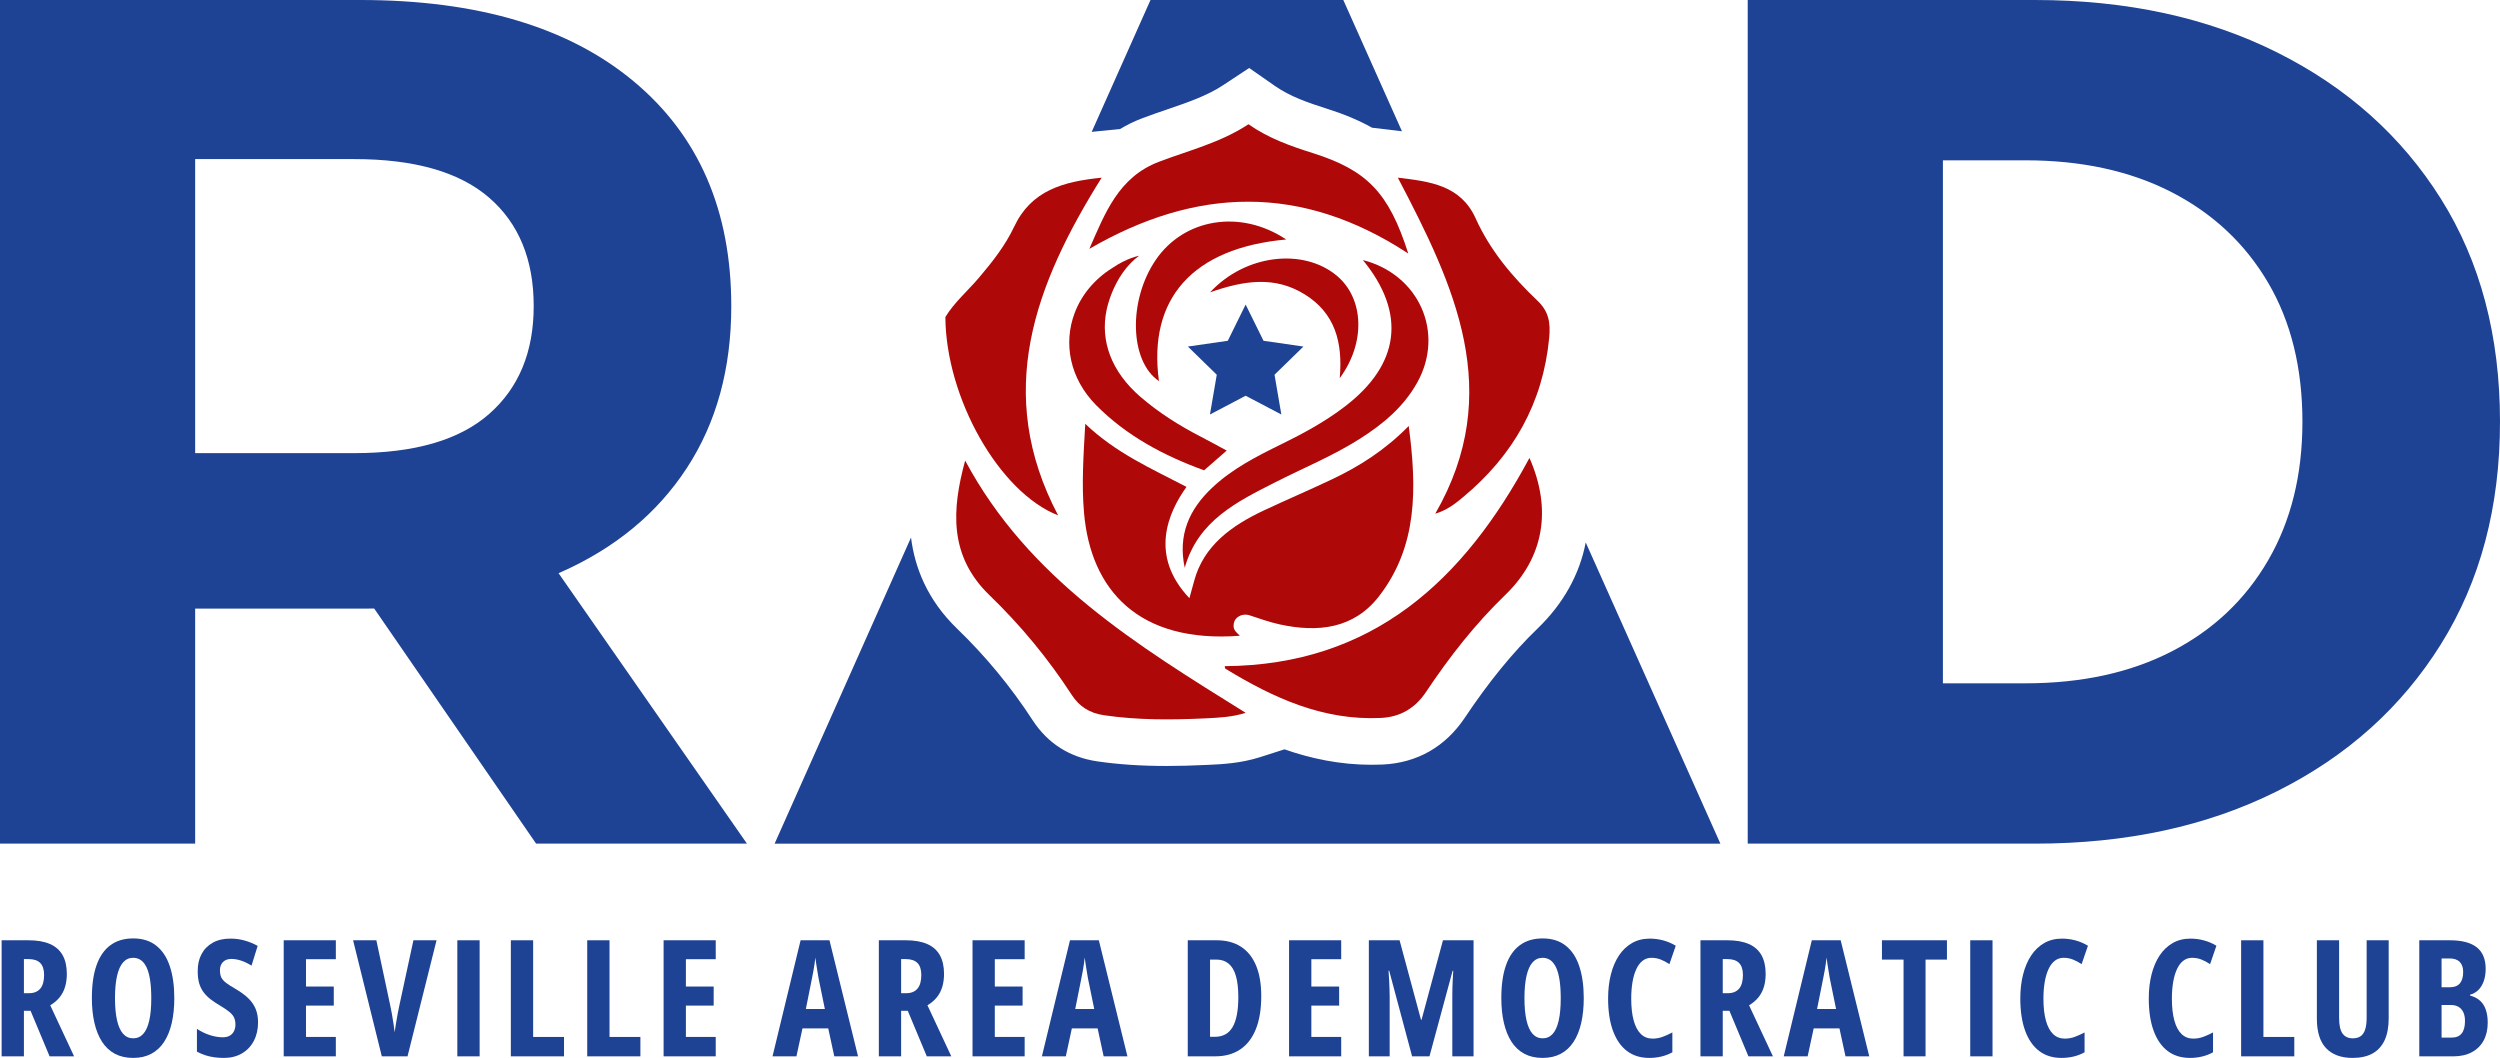
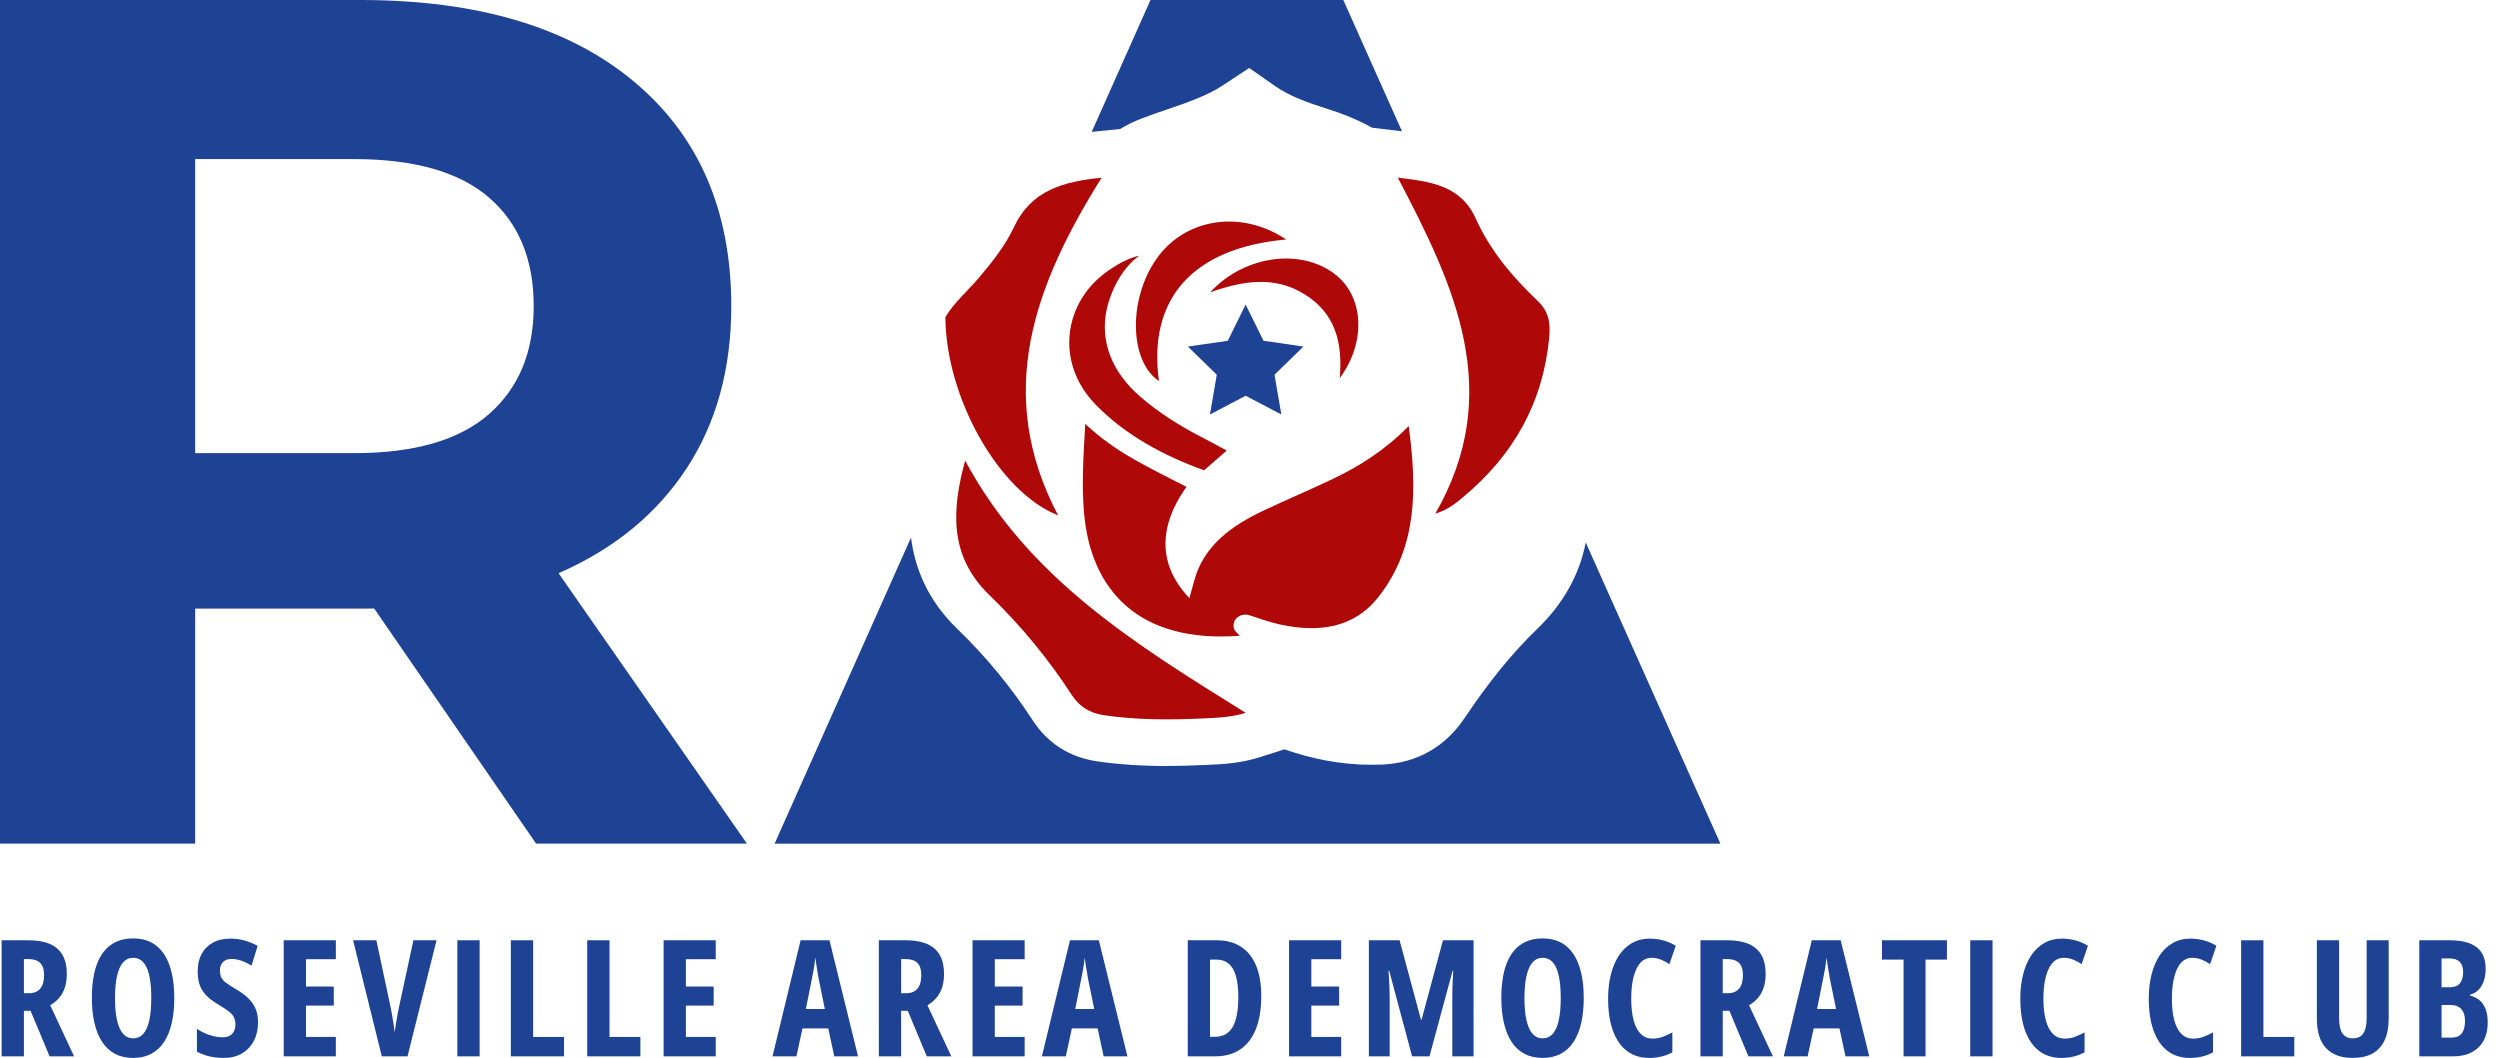
<svg xmlns="http://www.w3.org/2000/svg" width="1060.896" zoomAndPan="magnify" viewBox="0 0 795.672 336.701" height="448.934" preserveAspectRatio="xMidYMid" version="1.0" id="svg110">
  <defs id="defs3">
    <clipPath id="5fae8bf048">
      <path d="M 9.723,224.191 H 248 v 268.5 H 9.723 Z m 0,0" clip-rule="nonzero" id="path1" />
    </clipPath>
    <clipPath id="cda8804f1d">
      <path d="m 256,224.191 h 302 v 268.5 H 256 Z m 0,0" clip-rule="nonzero" id="path2" />
    </clipPath>
    <clipPath id="504039c97e">
-       <path d="m 566,224.191 h 239.473 v 268.5 H 566 Z m 0,0" clip-rule="nonzero" id="path3" />
-     </clipPath>
+       </clipPath>
    <clipPath id="cc82f67295">
      <rect x="0" width="802" y="0" height="72" id="rect3" />
    </clipPath>
  </defs>
  <path fill="#af0808" d="m 448.355,135.574 c -7.598,7.742 -15.734,12.859 -24.465,17 -7.152,3.387 -14.434,6.5 -21.602,9.863 -10.227,4.805 -19.281,11.195 -22.273,22.629 l -1.465,5.309 c -12.848,-13.52 -6.805,-27.238 -0.922,-35.414 -11.305,-5.887 -22.445,-10.766 -32.223,-20.066 -0.594,10.316 -1.176,19.316 -0.395,28.309 2.117,24.469 17.219,41.59 49.59,39.141 -1.383,-1.43 -2.207,-1.91 -1.941,-3.797 0.086,-0.598 0.328,-1.18 0.73,-1.633 0.004,-0.012 0.019,-0.016 0.019,-0.023 1.082,-1.199 2.816,-1.555 4.344,-1.043 3.066,1.004 6.281,2.168 9.594,2.891 12.074,2.621 23.52,1.418 31.562,-8.984 12.289,-15.883 12.07,-34.285 9.445,-54.18" fill-opacity="1" fill-rule="nonzero" id="path5" />
-   <path fill="#af0808" d="m 389.801,212.02 c 47.086,-0.344 76.062,-27.297 96.98,-66.273 7.223,16.383 4.602,31.727 -7.672,43.57 -9.645,9.316 -17.836,19.793 -25.242,30.898 -3.523,5.281 -8.293,8.008 -14.453,8.289 -18.355,0.855 -34.199,-6.398 -49.375,-15.66 -0.219,-0.137 -0.203,-0.68 -0.238,-0.824" fill-opacity="1" fill-rule="nonzero" id="path6" />
  <path fill="#af0808" d="m 307.18,146.586 c 20.129,37.629 54.602,58.695 89.27,80.281 -4.184,1.344 -8.449,1.559 -12.715,1.758 -10.797,0.504 -21.57,0.598 -32.332,-0.984 -4.562,-0.668 -7.844,-2.691 -10.328,-6.52 -7.492,-11.535 -16.238,-22.117 -26.109,-31.641 -13.02,-12.555 -12.035,-27.324 -7.785,-42.895" fill-opacity="1" fill-rule="nonzero" id="path7" />
  <path fill="#af0808" d="m 336.77,164.031 c -18.777,-7.348 -35.719,-37.355 -35.887,-63.125 2.812,-4.656 7.121,-8.312 10.723,-12.559 4.262,-5.027 8.363,-10.234 11.152,-16.156 5.477,-11.637 15.641,-14.402 27.863,-15.637 -21.254,33.969 -34.391,68.535 -13.852,107.477" fill-opacity="1" fill-rule="nonzero" id="path8" />
  <path fill="#af0808" d="m 444.887,56.547 c 10.145,1.211 19.977,2.355 24.762,12.945 4.629,10.254 11.688,18.609 19.688,26.219 3.629,3.457 4.184,7.043 3.715,11.898 -2.016,20.789 -11.473,37.348 -27.316,50.543 -2.488,2.078 -5.02,4.141 -8.941,5.355 22.281,-38.691 6.094,-72.617 -11.906,-106.961" fill-opacity="1" fill-rule="nonzero" id="path9" />
-   <path fill="#af0808" d="m 397.348,39.547 c 6.496,4.527 13.418,6.945 20.434,9.16 17.281,5.465 24.238,12.551 30.426,31.98 -34.098,-22.355 -67.648,-21.125 -101.504,-1.484 4.957,-11.23 9.203,-22.785 22.148,-27.711 9.523,-3.629 19.559,-6.059 28.496,-11.945" fill-opacity="1" fill-rule="nonzero" id="path10" />
-   <path fill="#af0808" d="m 433.777,82.77 c 17.848,4.582 26.086,23.078 17.328,38.898 -4.34,7.848 -10.973,13.34 -18.402,18.047 -8.504,5.391 -17.816,9.199 -26.754,13.738 -12.25,6.219 -24.68,12.273 -28.883,27.262 -2.23,-10.434 1.402,-18.582 8.691,-25.457 6.41,-6.055 14.148,-10 21.953,-13.824 7.117,-3.488 14.047,-7.238 20.367,-12.086 17.52,-13.43 19.539,-29.672 5.699,-46.578" fill-opacity="1" fill-rule="nonzero" id="path11" />
  <path fill="#af0808" d="m 409.355,76.223 c -29.781,2.676 -44.078,18.852 -40.496,45.059 -9.336,-6.254 -9.848,-25.613 -1.023,-38.559 8.984,-13.172 26.934,-16.234 41.52,-6.5" fill-opacity="1" fill-rule="nonzero" id="path12" />
  <path fill="#af0808" d="m 385.121,93.047 c 11.25,-12.133 29.648,-14.152 40.289,-5.344 8.609,7.129 9.438,21.172 0.988,32.656 1.031,-11.625 -1.613,-20.715 -11.102,-26.641 -9.414,-5.867 -19.137,-4.562 -30.176,-0.672" fill-opacity="1" fill-rule="nonzero" id="path13" />
  <path fill="#af0808" d="m 390.418,143.406 c -2.727,2.391 -4.848,4.246 -7.195,6.285 -12.801,-4.648 -24.719,-10.988 -34.336,-20.719 -8.523,-8.613 -10.453,-19.801 -6.867,-29.328 2.133,-5.676 6.219,-10.762 12.039,-14.383 4.688,-3.191 8.469,-3.859 8.469,-3.859 -0.926,0.68 -1.773,1.422 -2.539,2.203 -3.957,4.008 -6.031,9.039 -7.016,12.137 -0.133,0.371 -0.223,0.711 -0.316,1.016 -0.012,0.055 -0.035,0.109 -0.043,0.172 -0.141,0.488 -0.234,0.879 -0.301,1.168 v 0.023 c -0.066,0.227 -0.082,0.375 -0.094,0.43 -0.016,0.023 -0.016,0.035 -0.016,0.035 -2.098,9.914 1.512,19.719 10.73,27.691 5.875,5.07 12.391,9.188 19.281,12.73 2.566,1.324 5.082,2.727 8.203,4.398" fill-opacity="1" fill-rule="nonzero" id="path14" />
  <path fill="#1e4294" d="m 396.449,96.938 5.684,11.52 12.707,1.84 -9.199,8.969 2.172,12.656 -11.363,-5.973 -11.359,5.973 2.168,-12.656 -9.191,-8.969 12.703,-1.84 z m 0,0" fill-opacity="1" fill-rule="nonzero" id="path15" />
  <g clip-path="url(#5fae8bf048)" id="g16" transform="translate(-9.762,-224.191)">
    <path fill="#1e4294" d="m 165.434,287.102 c 9.453,8.184 14.188,19.688 14.188,34.516 0,14.578 -4.734,26.023 -14.188,34.328 -9.457,8.316 -23.773,12.465 -42.945,12.465 H 71.875 v -93.586 h 50.613 c 19.172,0 33.488,4.094 42.945,12.277 m 82.055,205.59 -59.961,-86.078 c 0.172,-0.074 0.355,-0.148 0.531,-0.223 17.383,-7.676 30.801,-18.73 40.258,-33.18 9.457,-14.445 14.188,-31.648 14.188,-51.594 0,-30.422 -10.348,-54.273 -31.055,-71.531 -20.707,-17.262 -49.723,-25.895 -87.039,-25.895 H 9.762 v 268.5 H 71.875 v -74.801 h 54.07 c 0.973,0 1.938,-0.012 2.91,-0.023 l 51.531,74.824 z m 0,0" fill-opacity="1" fill-rule="nonzero" id="path16" />
  </g>
  <g clip-path="url(#cda8804f1d)" id="g17" transform="translate(-9.762,-224.191)">
    <path fill="#1e4294" d="m 437.293,224.191 h -61.363 l -18.711,41.973 c 0.594,-0.066 1.156,-0.129 1.676,-0.176 l 7.367,-0.738 c 2.133,-1.293 4.477,-2.449 7.074,-3.43 2.742,-1.035 5.438,-1.969 8.059,-2.859 6.449,-2.211 12.543,-4.297 17.566,-7.605 l 8.375,-5.527 8.242,5.75 c 4.844,3.363 10.539,5.324 16.434,7.191 5.484,1.73 10.242,3.703 14.422,6.066 l 9.531,1.137 z m 77.156,172.645 c -1.926,10.066 -7.051,19.41 -15.277,27.344 -7.988,7.711 -15.578,17.023 -23.211,28.449 -6.168,9.238 -15.176,14.371 -26.102,14.891 -1.215,0.043 -2.418,0.074 -3.617,0.074 -9.988,0 -19.254,-1.973 -27.672,-4.91 l -7.84,2.504 c -6.125,1.941 -11.887,2.227 -16.543,2.438 -4.992,0.234 -9.172,0.352 -13.133,0.352 -8.094,0 -15.312,-0.488 -22.035,-1.465 -8.867,-1.305 -15.805,-5.727 -20.609,-13.109 -6.844,-10.543 -14.91,-20.312 -23.965,-29.062 -9.605,-9.25 -13.543,-19.57 -14.734,-29.074 l -43.41,97.426 h 301.004 z m 0,0" fill-opacity="1" fill-rule="nonzero" id="path17" />
  </g>
  <g clip-path="url(#504039c97e)" id="g18" transform="translate(-9.762,-224.191)">
    <path fill="#1e4294" d="m 628.129,441.672 h 26.227 c 17.891,0 33.426,-3.383 46.59,-10.16 13.164,-6.777 23.391,-16.426 30.676,-28.961 7.281,-12.52 10.93,-27.23 10.93,-44.113 0,-17.129 -3.648,-31.895 -10.93,-44.297 -7.285,-12.398 -17.512,-21.988 -30.676,-28.773 -13.164,-6.77 -28.699,-10.156 -46.59,-10.156 h -26.227 z m -62.121,51.02 v -268.5 h 91.422 c 29.137,0 54.828,5.566 77.066,16.688 22.242,11.125 39.617,26.656 52.145,46.605 12.523,19.941 18.793,43.598 18.793,70.953 0,27.117 -6.27,50.699 -18.793,70.77 -12.527,20.078 -29.902,35.672 -52.145,46.797 -22.238,11.121 -47.93,16.688 -77.066,16.688 z m 0,0" fill-opacity="1" fill-rule="nonzero" id="path18" />
  </g>
  <g transform="translate(-3.762,280.809)" id="g110">
    <g clip-path="url(#cc82f67295)" id="g109">
      <g fill="#1e4294" fill-opacity="1" id="g21">
        <g transform="translate(0.966,55.392)" id="g20">
          <g id="g19">
            <path d="m 11.906,-36.938 c 2.727,0 4.992,0.398 6.797,1.188 1.801,0.793 3.145,1.98 4.031,3.562 0.883,1.586 1.328,3.57 1.328,5.953 0,1.523 -0.188,2.902 -0.562,4.141 -0.375,1.242 -0.953,2.344 -1.734,3.312 -0.781,0.969 -1.777,1.812 -2.984,2.531 L 26.375,0 H 18.578 L 12.531,-14.484 h -2.125 V 0 H 3.312 v -36.938 z m -0.062,5.984 h -1.438 V -20.094 H 12 c 1.582,0 2.781,-0.477 3.594,-1.438 0.82,-0.957 1.234,-2.406 1.234,-4.344 0,-1.738 -0.414,-3.02 -1.234,-3.844 -0.812,-0.82 -2.062,-1.234 -3.75,-1.234 z m 0,0" id="path19" />
          </g>
        </g>
      </g>
      <g fill="#1e4294" fill-opacity="1" id="g24">
        <g transform="translate(30.782,55.392)" id="g23">
          <g id="g22">
            <path d="m 28.453,-18.516 c 0,2.93 -0.273,5.57 -0.812,7.922 -0.543,2.344 -1.355,4.344 -2.438,6 C 24.129,-2.945 22.77,-1.688 21.125,-0.812 19.488,0.062 17.566,0.5 15.359,0.5 13.141,0.5 11.203,0.062 9.547,-0.812 7.898,-1.695 6.535,-2.973 5.453,-4.641 4.379,-6.316 3.57,-8.32 3.031,-10.656 2.488,-13 2.219,-15.641 2.219,-18.578 2.219,-22.711 2.711,-26.188 3.703,-29 c 1,-2.82 2.473,-4.945 4.422,-6.375 1.957,-1.438 4.367,-2.156 7.234,-2.156 2.977,0 5.43,0.773 7.359,2.312 1.938,1.531 3.375,3.719 4.312,6.562 0.945,2.836 1.422,6.215 1.422,10.141 z m -18.875,0 c 0,2.824 0.219,5.184 0.656,7.078 0.438,1.898 1.082,3.324 1.938,4.281 0.863,0.949 1.926,1.422 3.188,1.422 1.281,0 2.344,-0.461 3.188,-1.391 0.852,-0.926 1.492,-2.332 1.922,-4.219 0.438,-1.883 0.656,-4.273 0.656,-7.172 0,-4.332 -0.48,-7.555 -1.438,-9.672 -0.961,-2.113 -2.402,-3.172 -4.328,-3.172 -1.262,0 -2.324,0.48 -3.188,1.438 -0.855,0.961 -1.5,2.391 -1.938,4.297 -0.438,1.906 -0.656,4.277 -0.656,7.109 z m 0,0" id="path21" />
          </g>
        </g>
      </g>
      <g fill="#1e4294" fill-opacity="1" id="g27">
        <g transform="translate(64.767,55.392)" id="g26">
          <g id="g25">
            <path d="m 21.125,-10.812 c 0,2.219 -0.449,4.184 -1.344,5.891 C 18.895,-3.223 17.633,-1.895 16,-0.938 14.375,0.02 12.461,0.5 10.266,0.5 9.234,0.5 8.238,0.438 7.281,0.312 6.32,0.188 5.379,-0.02 4.453,-0.312 3.523,-0.613 2.598,-1.004 1.672,-1.484 V -8.75 c 1.344,0.887 2.738,1.559 4.188,2.016 1.445,0.449 2.785,0.672 4.016,0.672 0.914,0 1.672,-0.176 2.266,-0.531 0.594,-0.352 1.035,-0.832 1.328,-1.438 0.301,-0.602 0.453,-1.285 0.453,-2.047 0,-0.812 -0.125,-1.523 -0.375,-2.141 -0.25,-0.613 -0.734,-1.227 -1.453,-1.844 -0.719,-0.613 -1.773,-1.328 -3.156,-2.141 -1.074,-0.633 -2.047,-1.285 -2.922,-1.953 -0.867,-0.676 -1.605,-1.422 -2.219,-2.234 -0.617,-0.82 -1.086,-1.77 -1.406,-2.844 -0.312,-1.082 -0.469,-2.359 -0.469,-3.828 -0.023,-2.094 0.383,-3.922 1.219,-5.484 0.832,-1.562 2.035,-2.773 3.609,-3.641 1.582,-0.875 3.477,-1.301 5.688,-1.281 1.5,0 2.969,0.203 4.406,0.609 1.438,0.398 2.82,0.965 4.156,1.703 l -1.953,6.281 c -1.188,-0.727 -2.312,-1.266 -3.375,-1.609 C 14.609,-30.828 13.613,-31 12.688,-31 c -0.812,0 -1.496,0.156 -2.047,0.469 C 10.098,-30.219 9.688,-29.789 9.406,-29.25 9.133,-28.719 9,-28.109 9,-27.422 c 0,0.875 0.129,1.621 0.391,2.234 0.27,0.605 0.781,1.199 1.531,1.781 0.75,0.574 1.832,1.266 3.25,2.078 1.531,0.898 2.812,1.844 3.844,2.844 1.031,1 1.805,2.121 2.328,3.359 0.52,1.242 0.781,2.68 0.781,4.312 z m 0,0" id="path24" />
          </g>
        </g>
      </g>
      <g fill="#1e4294" fill-opacity="1" id="g30">
        <g transform="translate(90.743,55.392)" id="g29">
          <g id="g28">
            <path d="M 19.906,0 H 3.312 v -36.938 h 16.594 v 6.031 h -9.5 v 8.688 H 19.25 v 6.078 h -8.844 v 9.969 h 9.5 z m 0,0" id="path27" />
          </g>
        </g>
      </g>
      <g fill="#1e4294" fill-opacity="1" id="g33">
        <g transform="translate(116.138,55.392)" id="g32">
          <g id="g31">
            <path d="M 26.562,-36.938 17.328,0 h -8.188 L 0,-36.938 h 7.406 l 4.438,20.844 c 0.176,0.773 0.352,1.68 0.531,2.719 0.188,1.031 0.352,2.059 0.5,3.078 0.156,1.023 0.273,1.902 0.359,2.641 0.102,-0.738 0.234,-1.617 0.391,-2.641 0.164,-1.02 0.344,-2.039 0.531,-3.062 0.195,-1.031 0.379,-1.941 0.547,-2.734 l 4.5,-20.844 z m 0,0" id="path30" />
          </g>
        </g>
      </g>
      <g fill="#1e4294" fill-opacity="1" id="g36">
        <g transform="translate(146.004,55.392)" id="g35">
          <g id="g34">
            <path d="m 3.312,0 v -36.938 h 7.094 V 0 Z m 0,0" id="path33" />
          </g>
        </g>
      </g>
      <g fill="#1e4294" fill-opacity="1" id="g39">
        <g transform="translate(163.036,55.392)" id="g38">
          <g id="g37">
            <path d="m 3.312,0 v -36.938 h 7.094 v 30.766 h 9.828 V 0 Z m 0,0" id="path36" />
          </g>
        </g>
      </g>
      <g fill="#1e4294" fill-opacity="1" id="g42">
        <g transform="translate(187.344,55.392)" id="g41">
          <g id="g40">
            <path d="m 3.312,0 v -36.938 h 7.094 v 30.766 h 9.828 V 0 Z m 0,0" id="path39" />
          </g>
        </g>
      </g>
      <g fill="#1e4294" fill-opacity="1" id="g45">
        <g transform="translate(211.653,55.392)" id="g44">
          <g id="g43">
            <path d="M 19.906,0 H 3.312 v -36.938 h 16.594 v 6.031 h -9.5 v 8.688 H 19.25 v 6.078 h -8.844 v 9.969 h 9.5 z m 0,0" id="path42" />
          </g>
        </g>
      </g>
      <g fill="#1e4294" fill-opacity="1" id="g48">
        <g transform="translate(237.047,55.392)" id="g47">
          <g id="g46" />
        </g>
      </g>
      <g fill="#1e4294" fill-opacity="1" id="g51">
        <g transform="translate(249.632,55.392)" id="g50">
          <g id="g49">
            <path d="M 19.656,0 17.734,-8.891 H 9.531 L 7.609,0 H 0 L 8.938,-36.938 H 18.125 L 27.219,0 Z m -3,-15.062 -2,-9.781 c -0.137,-0.801 -0.266,-1.586 -0.391,-2.359 -0.125,-0.781 -0.246,-1.531 -0.359,-2.25 -0.105,-0.719 -0.199,-1.383 -0.281,-2 -0.055,0.586 -0.133,1.23 -0.234,1.938 -0.105,0.711 -0.227,1.453 -0.359,2.234 -0.125,0.773 -0.277,1.555 -0.453,2.344 l -1.969,9.875 z m 0,0" id="path48" />
          </g>
        </g>
      </g>
      <g fill="#1e4294" fill-opacity="1" id="g54">
        <g transform="translate(280.156,55.392)" id="g53">
          <g id="g52">
            <path d="m 11.906,-36.938 c 2.727,0 4.992,0.398 6.797,1.188 1.801,0.793 3.145,1.98 4.031,3.562 0.883,1.586 1.328,3.57 1.328,5.953 0,1.523 -0.188,2.902 -0.562,4.141 -0.375,1.242 -0.953,2.344 -1.734,3.312 -0.781,0.969 -1.777,1.812 -2.984,2.531 L 26.375,0 H 18.578 L 12.531,-14.484 h -2.125 V 0 H 3.312 v -36.938 z m -0.062,5.984 h -1.438 V -20.094 H 12 c 1.582,0 2.781,-0.477 3.594,-1.438 0.82,-0.957 1.234,-2.406 1.234,-4.344 0,-1.738 -0.414,-3.02 -1.234,-3.844 -0.812,-0.82 -2.062,-1.234 -3.75,-1.234 z m 0,0" id="path51" />
          </g>
        </g>
      </g>
      <g fill="#1e4294" fill-opacity="1" id="g57">
        <g transform="translate(309.972,55.392)" id="g56">
          <g id="g55">
            <path d="M 19.906,0 H 3.312 v -36.938 h 16.594 v 6.031 h -9.5 v 8.688 H 19.25 v 6.078 h -8.844 v 9.969 h 9.5 z m 0,0" id="path54" />
          </g>
        </g>
      </g>
      <g fill="#1e4294" fill-opacity="1" id="g60">
        <g transform="translate(335.367,55.392)" id="g59">
          <g id="g58">
            <path d="M 19.656,0 17.734,-8.891 H 9.531 L 7.609,0 H 0 L 8.938,-36.938 H 18.125 L 27.219,0 Z m -3,-15.062 -2,-9.781 c -0.137,-0.801 -0.266,-1.586 -0.391,-2.359 -0.125,-0.781 -0.246,-1.531 -0.359,-2.25 -0.105,-0.719 -0.199,-1.383 -0.281,-2 -0.055,0.586 -0.133,1.23 -0.234,1.938 -0.105,0.711 -0.227,1.453 -0.359,2.234 -0.125,0.773 -0.277,1.555 -0.453,2.344 l -1.969,9.875 z m 0,0" id="path57" />
          </g>
        </g>
      </g>
      <g fill="#1e4294" fill-opacity="1" id="g63">
        <g transform="translate(365.89,55.392)" id="g62">
          <g id="g61" />
        </g>
      </g>
      <g fill="#1e4294" fill-opacity="1" id="g66">
        <g transform="translate(378.475,55.392)" id="g65">
          <g id="g64">
            <path d="m 26.703,-19.156 c 0,4.125 -0.57,7.617 -1.703,10.469 -1.137,2.844 -2.797,5.008 -4.984,6.484 C 17.836,-0.734 15.164,0 12,0 H 3.312 v -36.938 h 9.219 c 3.031,0 5.602,0.684 7.719,2.047 2.113,1.367 3.719,3.371 4.812,6.016 1.094,2.637 1.641,5.875 1.641,9.719 z m -7.297,0.328 c 0,-2.758 -0.262,-5.023 -0.781,-6.797 -0.523,-1.77 -1.305,-3.07 -2.344,-3.906 C 15.25,-30.375 13.969,-30.797 12.438,-30.797 H 10.406 V -6.219 h 1.547 c 2.562,0 4.441,-1.035 5.641,-3.109 1.207,-2.07 1.812,-5.238 1.812,-9.5 z m 0,0" id="path63" />
          </g>
        </g>
      </g>
      <g fill="#1e4294" fill-opacity="1" id="g69">
        <g transform="translate(410.717,55.392)" id="g68">
          <g id="g67">
            <path d="M 19.906,0 H 3.312 v -36.938 h 16.594 v 6.031 h -9.5 v 8.688 H 19.25 v 6.078 h -8.844 v 9.969 h 9.5 z m 0,0" id="path66" />
          </g>
        </g>
      </g>
      <g fill="#1e4294" fill-opacity="1" id="g72">
        <g transform="translate(436.112,55.392)" id="g71">
          <g id="g70">
            <path d="M 17.078,0 9.781,-27.266 H 9.578 c 0.082,1.125 0.148,2.188 0.203,3.188 0.051,0.992 0.086,1.906 0.109,2.75 0.031,0.844 0.047,1.605 0.047,2.281 V 0 h -6.625 v -36.938 h 9.781 l 6.812,25.281 h 0.188 l 6.812,-25.281 h 9.734 V 0 H 29.875 v -19.109 c 0,-0.75 0.008,-1.539 0.031,-2.375 0.02,-0.832 0.051,-1.723 0.094,-2.672 0.039,-0.957 0.098,-1.977 0.172,-3.062 H 29.969 L 22.609,0 Z m 0,0" id="path69" />
          </g>
        </g>
      </g>
      <g fill="#1e4294" fill-opacity="1" id="g75">
        <g transform="translate(479.369,55.392)" id="g74">
          <g id="g73">
            <path d="m 28.453,-18.516 c 0,2.93 -0.273,5.57 -0.812,7.922 -0.543,2.344 -1.355,4.344 -2.438,6 C 24.129,-2.945 22.77,-1.688 21.125,-0.812 19.488,0.062 17.566,0.5 15.359,0.5 13.141,0.5 11.203,0.062 9.547,-0.812 7.898,-1.695 6.535,-2.973 5.453,-4.641 4.379,-6.316 3.57,-8.32 3.031,-10.656 2.488,-13 2.219,-15.641 2.219,-18.578 2.219,-22.711 2.711,-26.188 3.703,-29 c 1,-2.82 2.473,-4.945 4.422,-6.375 1.957,-1.438 4.367,-2.156 7.234,-2.156 2.977,0 5.43,0.773 7.359,2.312 1.938,1.531 3.375,3.719 4.312,6.562 0.945,2.836 1.422,6.215 1.422,10.141 z m -18.875,0 c 0,2.824 0.219,5.184 0.656,7.078 0.438,1.898 1.082,3.324 1.938,4.281 0.863,0.949 1.926,1.422 3.188,1.422 1.281,0 2.344,-0.461 3.188,-1.391 0.852,-0.926 1.492,-2.332 1.922,-4.219 0.438,-1.883 0.656,-4.273 0.656,-7.172 0,-4.332 -0.48,-7.555 -1.438,-9.672 -0.961,-2.113 -2.402,-3.172 -4.328,-3.172 -1.262,0 -2.324,0.48 -3.188,1.438 -0.855,0.961 -1.5,2.391 -1.938,4.297 -0.438,1.906 -0.656,4.277 -0.656,7.109 z m 0,0" id="path72" />
          </g>
        </g>
      </g>
      <g fill="#1e4294" fill-opacity="1" id="g78">
        <g transform="translate(513.354,55.392)" id="g77">
          <g id="g76">
            <path d="m 16,-31.359 c -1.086,0 -2.031,0.324 -2.844,0.969 -0.805,0.637 -1.469,1.543 -2,2.719 -0.531,1.168 -0.93,2.543 -1.188,4.125 -0.262,1.586 -0.391,3.309 -0.391,5.172 0,2.75 0.258,5.074 0.781,6.969 0.52,1.898 1.285,3.336 2.297,4.312 1.008,0.969 2.238,1.453 3.688,1.453 1.145,0 2.234,-0.191 3.266,-0.578 1.031,-0.383 2.051,-0.848 3.062,-1.391 v 6.328 c -1.062,0.586 -2.211,1.027 -3.438,1.328 C 18.016,0.348 16.707,0.5 15.312,0.5 c -2.781,0 -5.148,-0.734 -7.094,-2.203 -1.938,-1.477 -3.422,-3.625 -4.453,-6.438 -1.031,-2.82 -1.547,-6.25 -1.547,-10.281 0,-2.758 0.289,-5.297 0.875,-7.609 0.582,-2.32 1.438,-4.336 2.562,-6.047 1.133,-1.707 2.52,-3.031 4.156,-3.969 1.645,-0.945 3.531,-1.422 5.656,-1.422 1.477,0 2.906,0.188 4.281,0.562 1.383,0.367 2.719,0.934 4,1.703 l -2.016,5.859 C 20.816,-29.957 19.895,-30.445 18.969,-30.812 18.051,-31.176 17.062,-31.359 16,-31.359 Z m 0,0" id="path75" />
          </g>
        </g>
      </g>
      <g fill="#1e4294" fill-opacity="1" id="g81">
        <g transform="translate(541.654,55.392)" id="g80">
          <g id="g79">
            <path d="m 11.906,-36.938 c 2.727,0 4.992,0.398 6.797,1.188 1.801,0.793 3.145,1.98 4.031,3.562 0.883,1.586 1.328,3.57 1.328,5.953 0,1.523 -0.188,2.902 -0.562,4.141 -0.375,1.242 -0.953,2.344 -1.734,3.312 -0.781,0.969 -1.777,1.812 -2.984,2.531 L 26.375,0 H 18.578 L 12.531,-14.484 h -2.125 V 0 H 3.312 v -36.938 z m -0.062,5.984 h -1.438 V -20.094 H 12 c 1.582,0 2.781,-0.477 3.594,-1.438 0.82,-0.957 1.234,-2.406 1.234,-4.344 0,-1.738 -0.414,-3.02 -1.234,-3.844 -0.812,-0.82 -2.062,-1.234 -3.75,-1.234 z m 0,0" id="path78" />
          </g>
        </g>
      </g>
      <g fill="#1e4294" fill-opacity="1" id="g84">
        <g transform="translate(571.47,55.392)" id="g83">
          <g id="g82">
            <path d="M 19.656,0 17.734,-8.891 H 9.531 L 7.609,0 H 0 L 8.938,-36.938 H 18.125 L 27.219,0 Z m -3,-15.062 -2,-9.781 c -0.137,-0.801 -0.266,-1.586 -0.391,-2.359 -0.125,-0.781 -0.246,-1.531 -0.359,-2.25 -0.105,-0.719 -0.199,-1.383 -0.281,-2 -0.055,0.586 -0.133,1.23 -0.234,1.938 -0.105,0.711 -0.227,1.453 -0.359,2.234 -0.125,0.773 -0.277,1.555 -0.453,2.344 l -1.969,9.875 z m 0,0" id="path81" />
          </g>
        </g>
      </g>
      <g fill="#1e4294" fill-opacity="1" id="g87">
        <g transform="translate(601.994,55.392)" id="g86">
          <g id="g85">
            <path d="m 14.609,0 h -7 v -30.797 h -6.875 V -36.938 h 20.688 v 6.141 h -6.812 z m 0,0" id="path84" />
          </g>
        </g>
      </g>
      <g fill="#1e4294" fill-opacity="1" id="g90">
        <g transform="translate(627.515,55.392)" id="g89">
          <g id="g88">
            <path d="m 3.312,0 v -36.938 h 7.094 V 0 Z m 0,0" id="path87" />
          </g>
        </g>
      </g>
      <g fill="#1e4294" fill-opacity="1" id="g93">
        <g transform="translate(644.547,55.392)" id="g92">
          <g id="g91">
            <path d="m 16,-31.359 c -1.086,0 -2.031,0.324 -2.844,0.969 -0.805,0.637 -1.469,1.543 -2,2.719 -0.531,1.168 -0.93,2.543 -1.188,4.125 -0.262,1.586 -0.391,3.309 -0.391,5.172 0,2.75 0.258,5.074 0.781,6.969 0.52,1.898 1.285,3.336 2.297,4.312 1.008,0.969 2.238,1.453 3.688,1.453 1.145,0 2.234,-0.191 3.266,-0.578 1.031,-0.383 2.051,-0.848 3.062,-1.391 v 6.328 c -1.062,0.586 -2.211,1.027 -3.438,1.328 C 18.016,0.348 16.707,0.5 15.312,0.5 c -2.781,0 -5.148,-0.734 -7.094,-2.203 -1.938,-1.477 -3.422,-3.625 -4.453,-6.438 -1.031,-2.82 -1.547,-6.25 -1.547,-10.281 0,-2.758 0.289,-5.297 0.875,-7.609 0.582,-2.32 1.438,-4.336 2.562,-6.047 1.133,-1.707 2.52,-3.031 4.156,-3.969 1.645,-0.945 3.531,-1.422 5.656,-1.422 1.477,0 2.906,0.188 4.281,0.562 1.383,0.367 2.719,0.934 4,1.703 l -2.016,5.859 C 20.816,-29.957 19.895,-30.445 18.969,-30.812 18.051,-31.176 17.062,-31.359 16,-31.359 Z m 0,0" id="path90" />
          </g>
        </g>
      </g>
      <g fill="#1e4294" fill-opacity="1" id="g96">
        <g transform="translate(672.847,55.392)" id="g95">
          <g id="g94" />
        </g>
      </g>
      <g fill="#1e4294" fill-opacity="1" id="g99">
        <g transform="translate(685.432,55.392)" id="g98">
          <g id="g97">
            <path d="m 16,-31.359 c -1.086,0 -2.031,0.324 -2.844,0.969 -0.805,0.637 -1.469,1.543 -2,2.719 -0.531,1.168 -0.93,2.543 -1.188,4.125 -0.262,1.586 -0.391,3.309 -0.391,5.172 0,2.75 0.258,5.074 0.781,6.969 0.52,1.898 1.285,3.336 2.297,4.312 1.008,0.969 2.238,1.453 3.688,1.453 1.145,0 2.234,-0.191 3.266,-0.578 1.031,-0.383 2.051,-0.848 3.062,-1.391 v 6.328 c -1.062,0.586 -2.211,1.027 -3.438,1.328 C 18.016,0.348 16.707,0.5 15.312,0.5 c -2.781,0 -5.148,-0.734 -7.094,-2.203 -1.938,-1.477 -3.422,-3.625 -4.453,-6.438 -1.031,-2.82 -1.547,-6.25 -1.547,-10.281 0,-2.758 0.289,-5.297 0.875,-7.609 0.582,-2.32 1.438,-4.336 2.562,-6.047 1.133,-1.707 2.52,-3.031 4.156,-3.969 1.645,-0.945 3.531,-1.422 5.656,-1.422 1.477,0 2.906,0.188 4.281,0.562 1.383,0.367 2.719,0.934 4,1.703 l -2.016,5.859 C 20.816,-29.957 19.895,-30.445 18.969,-30.812 18.051,-31.176 17.062,-31.359 16,-31.359 Z m 0,0" id="path96" />
          </g>
        </g>
      </g>
      <g fill="#1e4294" fill-opacity="1" id="g102">
        <g transform="translate(713.732,55.392)" id="g101">
          <g id="g100">
            <path d="m 3.312,0 v -36.938 h 7.094 v 30.766 h 9.828 V 0 Z m 0,0" id="path99" />
          </g>
        </g>
      </g>
      <g fill="#1e4294" fill-opacity="1" id="g105">
        <g transform="translate(738.04,55.392)" id="g104">
          <g id="g103">
            <path d="m 25.969,-36.938 v 24.781 c 0,2.836 -0.438,5.188 -1.312,7.062 -0.875,1.867 -2.164,3.266 -3.859,4.203 C 19.098,0.035 16.992,0.5 14.484,0.5 10.828,0.5 8.016,-0.531 6.047,-2.594 4.086,-4.656 3.109,-7.789 3.109,-12 V -36.938 H 10.188 V -12.25 c 0,2.336 0.367,4.008 1.109,5.016 0.738,1 1.816,1.5 3.234,1.5 0.988,0 1.805,-0.211 2.453,-0.641 0.656,-0.438 1.145,-1.133 1.469,-2.094 0.332,-0.957 0.5,-2.238 0.5,-3.844 v -24.625 z m 0,0" id="path102" />
          </g>
        </g>
      </g>
      <g fill="#1e4294" fill-opacity="1" id="g108">
        <g transform="translate(770.434,55.392)" id="g107">
          <g id="g106">
            <path d="m 3.312,-36.938 h 9.719 c 3.812,0 6.664,0.746 8.562,2.234 1.895,1.492 2.844,3.777 2.844,6.859 0,1.449 -0.199,2.742 -0.594,3.875 -0.398,1.137 -0.965,2.078 -1.703,2.828 -0.742,0.742 -1.637,1.25 -2.688,1.531 v 0.25 c 1.312,0.355 2.383,0.914 3.219,1.672 0.832,0.762 1.441,1.727 1.828,2.891 0.395,1.156 0.594,2.516 0.594,4.078 0,2.199 -0.438,4.102 -1.312,5.703 -0.867,1.594 -2.117,2.828 -3.75,3.703 C 18.406,-0.438 16.453,0 14.172,0 H 3.312 Z m 7.094,14.953 h 2.625 c 1.438,0 2.504,-0.41 3.203,-1.234 0.695,-0.82 1.047,-2.035 1.047,-3.641 0,-1.395 -0.367,-2.457 -1.094,-3.188 -0.719,-0.738 -1.805,-1.109 -3.25,-1.109 h -2.531 z m 0,5.641 v 10.375 H 13.625 c 1.414,0 2.473,-0.438 3.172,-1.312 0.707,-0.875 1.062,-2.203 1.062,-3.984 0,-1.094 -0.18,-2.016 -0.531,-2.766 -0.355,-0.75 -0.867,-1.32 -1.531,-1.719 -0.656,-0.395 -1.477,-0.594 -2.453,-0.594 z m 0,0" id="path105" />
          </g>
        </g>
      </g>
    </g>
  </g>
</svg>